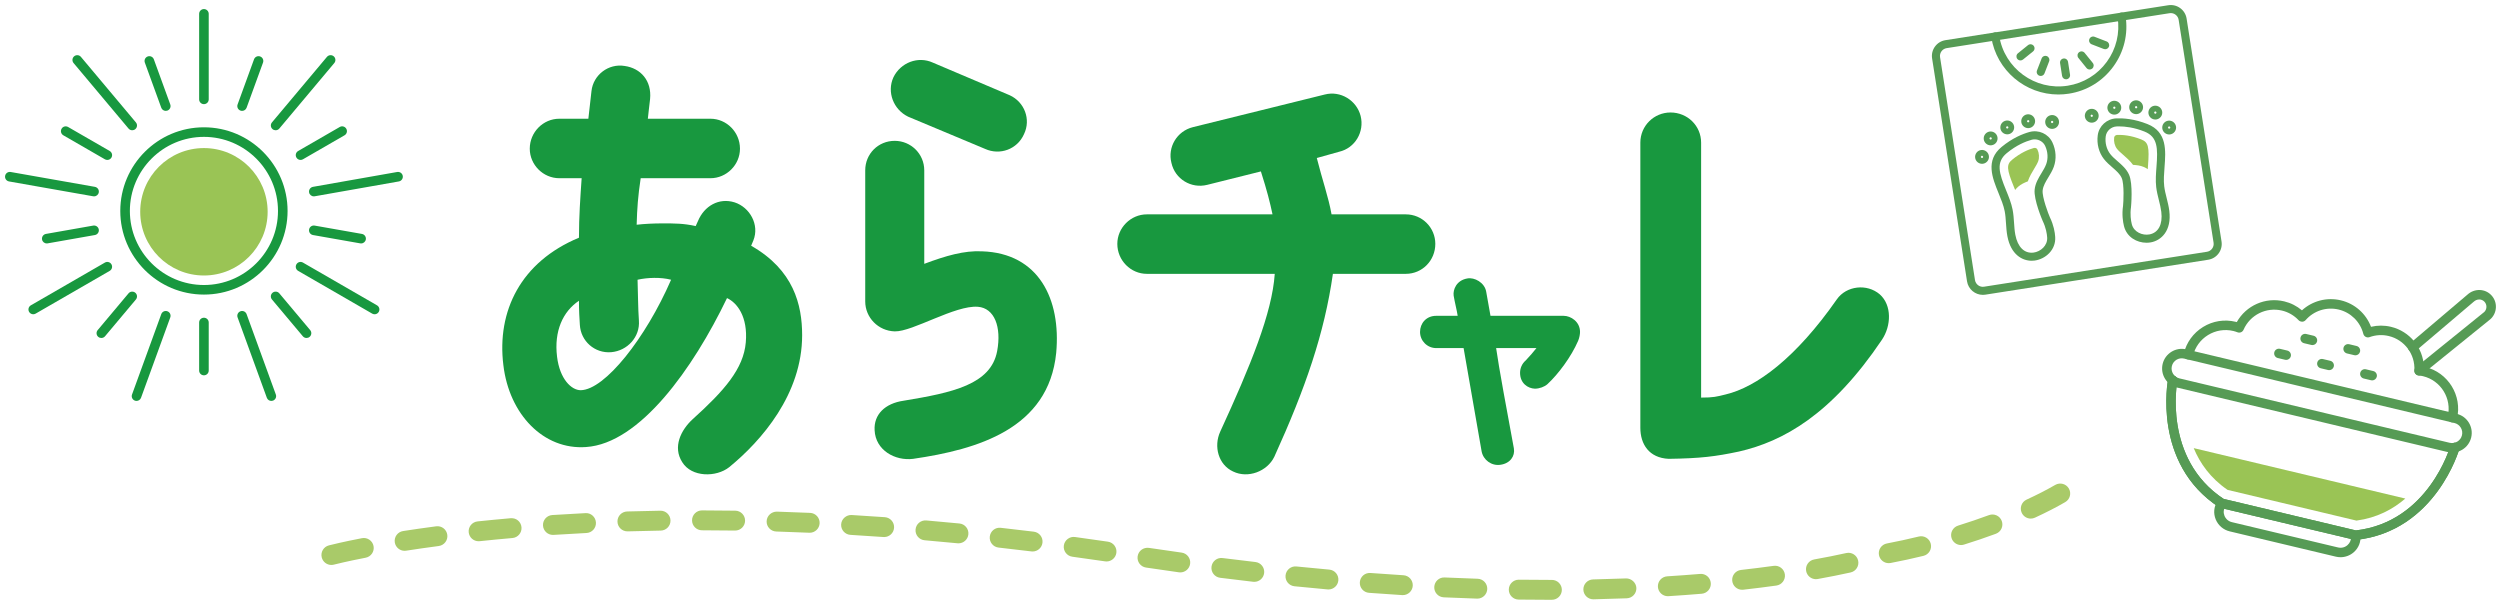
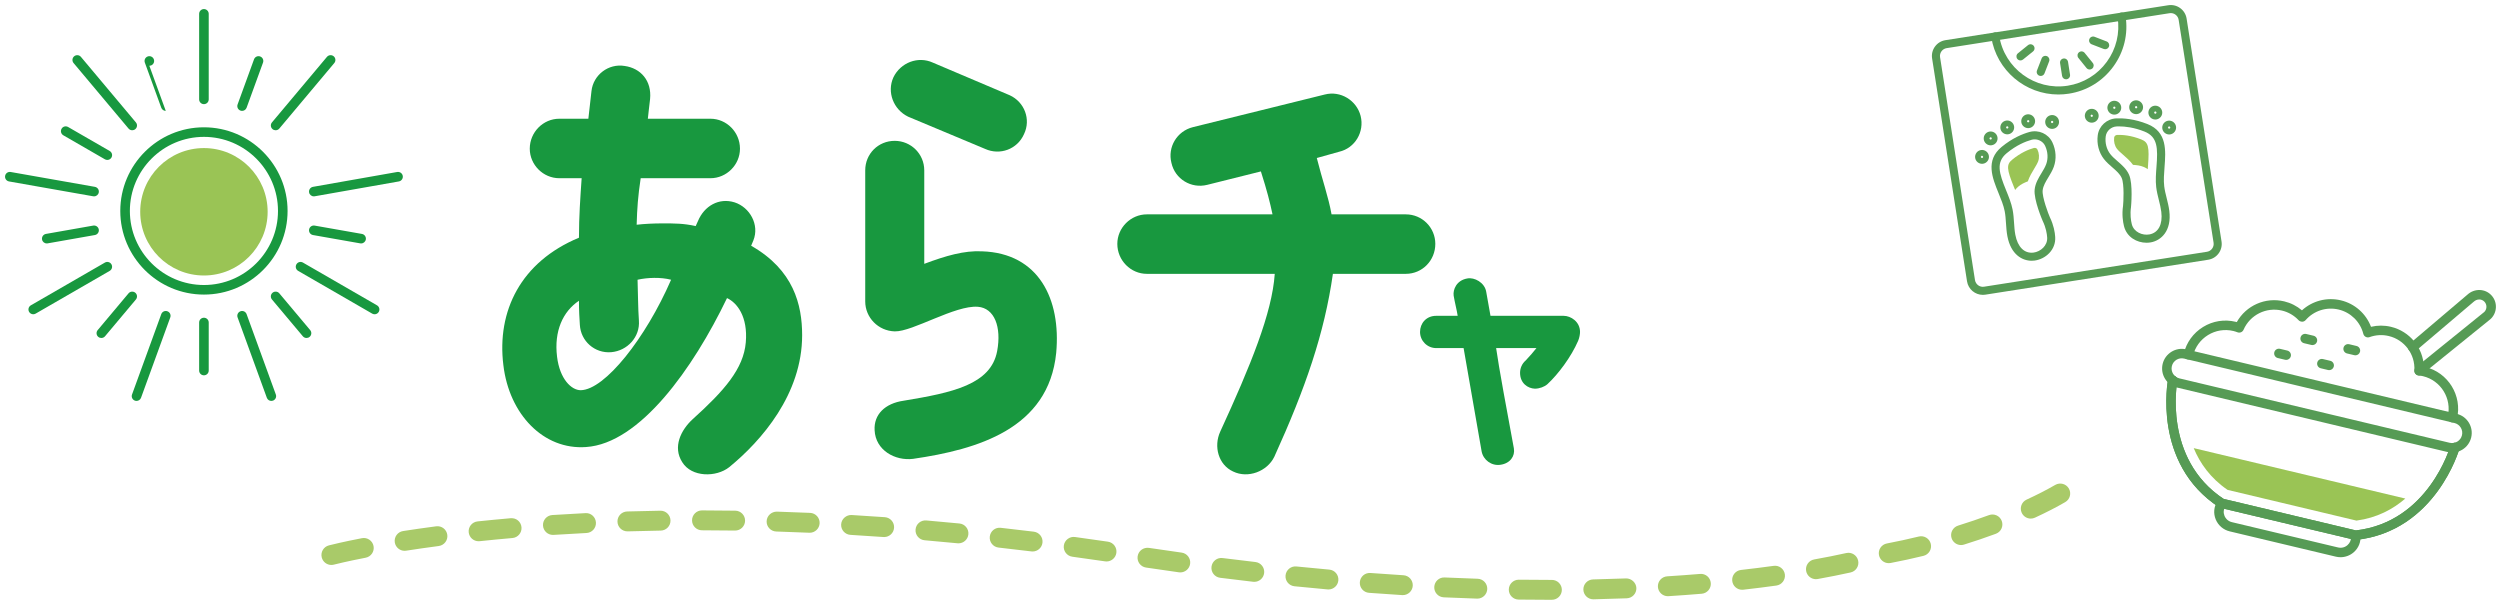
<svg xmlns="http://www.w3.org/2000/svg" id="_レイヤー_1" data-name="レイヤー 1" viewBox="0 0 496 120">
  <defs>
    <style>
      .cls-1 {
        fill: #9ac455;
      }

      .cls-1, .cls-2, .cls-3, .cls-4 {
        stroke-width: 0px;
      }

      .cls-2 {
        fill: #569b55;
      }

      .cls-3 {
        fill: #18983f;
      }

      .cls-4 {
        fill: #a9ca69;
      }
    </style>
  </defs>
  <path class="cls-4" d="m307.279,119c-1.957,0-3.95-.013-5.986-.042-1.09-.014-1.962-.909-1.947-1.999.015-1.08.895-1.947,1.973-1.947.008,0,.018,0,.027,0,2.02.027,3.993.04,5.925.04h.625c1.09,0,1.973.883,1.973,1.972s-.884,1.973-1.973,1.973h-.616Zm8.833-.096c-1.068,0-1.947-.855-1.972-1.93-.023-1.089.84-1.992,1.93-2.016,2.247-.05,4.427-.116,6.539-.199,1.012-.031,2.006.806,2.048,1.894.043,1.089-.806,2.006-1.895,2.049-2.133.083-4.335.151-6.606.201-.015,0-.03,0-.045,0Zm-23.01-.135c-.022,0-.043,0-.065-.002-2.154-.068-4.355-.153-6.597-.256-1.09-.05-1.932-.973-1.882-2.06.051-1.088.967-1.943,2.061-1.881,2.226.101,4.407.186,6.544.254,1.088.034,1.943.945,1.908,2.034-.033,1.068-.91,1.911-1.97,1.911Zm37.794-.483c-1.033,0-1.902-.805-1.968-1.85-.068-1.088.759-2.025,1.847-2.093,2.266-.142,4.438-.302,6.516-.475,1.11-.098,2.04.716,2.131,1.802.09,1.085-.718,2.039-1.802,2.129-2.104.176-4.304.338-6.599.482-.042.002-.083.004-.125.004Zm-52.574-.215c-.042,0-.083-.002-.125-.004-2.156-.135-4.352-.284-6.584-.45-1.086-.081-1.902-1.027-1.822-2.114.081-1.085,1.002-1.903,2.114-1.821,2.216.164,4.395.313,6.538.447,1.088.067,1.913,1.004,1.847,2.091-.066,1.046-.935,1.851-1.968,1.851Zm67.313-1.061c-.992,0-1.845-.744-1.958-1.752-.123-1.083.656-2.06,1.739-2.182,2.309-.26,4.466-.533,6.475-.811,1.08-.154,2.076.605,2.226,1.683s-.605,2.075-1.684,2.225c-2.038.283-4.229.56-6.574.825-.075.008-.149.012-.223.012Zm-82.069-.061c-.058,0-.118-.002-.178-.008-2.158-.194-4.347-.402-6.571-.628-1.085-.11-1.874-1.079-1.764-2.163.111-1.084,1.085-1.884,2.163-1.763,2.207.224,4.383.432,6.524.624,1.085.097,1.887,1.056,1.789,2.141-.091,1.026-.953,1.797-1.963,1.797Zm-14.716-1.512c-.075,0-.151-.004-.228-.013-2.154-.248-4.339-.512-6.551-.791-1.081-.137-1.847-1.124-1.709-2.205.135-1.083,1.126-1.854,2.204-1.71,2.199.278,4.367.54,6.508.786,1.083.125,1.859,1.104,1.734,2.186-.116,1.006-.968,1.747-1.958,1.747Zm111.429-.528c-.938,0-1.769-.67-1.94-1.625-.193-1.073.522-2.098,1.595-2.291,2.254-.403,4.397-.83,6.368-1.269,1.06-.243,2.118.434,2.354,1.497.238,1.064-.434,2.118-1.497,2.354-2.025.451-4.222.889-6.531,1.302-.116.021-.234.031-.349.031Zm-126.109-1.344c-.09,0-.181-.007-.274-.019-2.151-.3-4.327-.614-6.528-.943-1.078-.161-1.822-1.165-1.661-2.243.161-1.076,1.151-1.808,2.244-1.66,2.189.327,4.352.639,6.489.938,1.08.15,1.832,1.148,1.681,2.227-.136.987-.982,1.701-1.952,1.701Zm-168.426-1.478c-.879,0-1.679-.59-1.908-1.48-.272-1.056.362-2.131,1.417-2.403.578-.149,2.756-.693,6.548-1.427,1.073-.21,2.106.492,2.312,1.561.208,1.07-.492,2.105-1.561,2.312-3.777.732-5.921,1.273-6.312,1.374-.166.043-.332.063-.495.063Zm308.98-.355c-.93,0-1.757-.659-1.937-1.605-.203-1.071.5-2.103,1.571-2.306,2.078-.394,4.207-.857,6.323-1.374,1.063-.26,2.128.39,2.385,1.449.259,1.058-.39,2.126-1.448,2.384-2.184.533-4.378,1.01-6.526,1.417-.123.023-.247.035-.369.035Zm-155.191-.338c-.095,0-.191-.007-.289-.022-2.184-.321-4.348-.627-6.491-.919-1.08-.147-1.837-1.142-1.689-2.222.146-1.081,1.161-1.842,2.221-1.688,2.159.294,4.337.602,6.534.926,1.078.159,1.824,1.161,1.664,2.239-.145.981-.987,1.686-1.95,1.686Zm-14.663-1.979c-.081,0-.161-.005-.244-.015-2.193-.269-4.363-.523-6.511-.762-1.083-.12-1.862-1.096-1.742-2.179.12-1.082,1.068-1.871,2.181-1.742,2.161.241,4.345.497,6.554.767,1.081.133,1.85,1.117,1.717,2.198-.123,1-.973,1.733-1.955,1.733Zm-124.596-.134c-.957,0-1.796-.696-1.948-1.669-.168-1.077.57-2.085,1.646-2.253,1.993-.311,4.179-.627,6.559-.939,1.098-.143,2.071.62,2.214,1.698.141,1.08-.62,2.071-1.699,2.213-2.347.309-4.503.62-6.466.926-.103.017-.206.024-.306.024Zm308.798-1.143c-.842,0-1.621-.541-1.884-1.387-.324-1.041.257-2.146,1.297-2.47,2.083-.649,4.146-1.35,6.131-2.083,1.023-.378,2.158.144,2.535,1.166.379,1.022-.145,2.157-1.166,2.535-2.05.757-4.177,1.481-6.327,2.149-.196.061-.392.09-.586.09Zm-198.91-.342c-.063,0-.128-.003-.193-.009-2.202-.215-4.377-.414-6.528-.6-1.086-.094-1.89-1.05-1.796-2.135.093-1.085,1.028-1.884,2.134-1.796,2.164.187,4.355.388,6.571.604,1.085.105,1.879,1.07,1.772,2.154-.1,1.02-.957,1.782-1.962,1.782Zm-95.211-.414c-.998,0-1.854-.753-1.96-1.766-.115-1.084.671-2.055,1.754-2.169,2.09-.22,4.284-.433,6.584-.634,1.121-.084,2.041.711,2.136,1.795.095,1.085-.708,2.042-1.794,2.137-2.274.198-4.445.409-6.511.627-.071.007-.141.011-.209.011Zm80.467-.832c-.047,0-.095-.002-.141-.005-2.211-.158-4.39-.299-6.541-.428-1.088-.065-1.917-.999-1.852-2.086.066-1.088,1.038-1.908,2.088-1.852,2.164.129,4.36.272,6.584.429,1.088.077,1.905,1.022,1.829,2.109-.075,1.039-.94,1.833-1.967,1.833Zm-65.72-.424c-1.031,0-1.899-.801-1.967-1.845-.071-1.087.752-2.026,1.84-2.097,2.126-.138,4.325-.266,6.596-.379,1.081-.072,2.015.784,2.068,1.873.055,1.089-.784,2.015-1.872,2.069-2.251.111-4.43.238-6.536.375-.043.002-.086.004-.13.004Zm50.948-.428c-.03,0-.058,0-.088-.002-2.219-.096-4.402-.179-6.548-.244-1.088-.034-1.945-.944-1.91-2.033.035-1.09.97-1.924,2.033-1.912,2.163.067,4.362.149,6.597.247,1.088.047,1.932.968,1.885,2.057-.047,1.059-.92,1.887-1.97,1.887Zm-36.17-.277c-1.061,0-1.938-.844-1.97-1.913-.033-1.09.822-1.999,1.912-2.033,2.146-.066,4.348-.117,6.604-.153.012,0,.022,0,.032,0,1.076,0,1.955.863,1.973,1.942.017,1.09-.852,1.987-1.942,2.004-2.236.036-4.418.087-6.548.153-.02,0-.04,0-.061,0Zm21.377-.159c-.01,0-.02,0-.03,0-2.226-.032-4.41-.05-6.551-.053-1.09-.002-1.972-.887-1.97-1.977.002-1.088.885-1.97,1.973-1.97h.003c2.158.003,4.358.021,6.604.055,1.09.016,1.958.912,1.943,2.001-.017,1.08-.897,1.944-1.973,1.944Zm257.051-2.374c-.747,0-1.462-.426-1.794-1.149-.455-.99-.023-2.162.967-2.617,2.104-.968,4.016-1.95,5.686-2.919.938-.541,2.149-.227,2.696.716.548.943.228,2.15-.716,2.697-1.776,1.031-3.799,2.07-6.014,3.09-.267.123-.548.181-.824.181Z" />
  <g>
    <path class="cls-3" d="m99.869,72.449c-1.331-10.738,3.461-20.499,14.997-25.29,0-4.259.266-7.897.533-11.802h-4.437c-3.195,0-5.857-2.662-5.857-5.856,0-3.283,2.662-5.946,5.857-5.946h5.768c.177-1.597.444-3.905.621-5.502.355-3.194,3.373-5.501,6.567-4.969,3.194.444,5.413,2.928,5.058,6.566-.177,1.687-.355,2.84-.444,3.905h12.423c3.194,0,5.856,2.662,5.856,5.946,0,3.195-2.662,5.856-5.856,5.856h-13.844c-.532,3.55-.709,5.946-.799,9.229,1.509-.178,3.461-.266,5.058-.266,2.573,0,4.259,0,6.655.533.178-.444.266-.533.444-.977,1.243-3.017,4.171-4.703,7.276-3.727,3.018.976,4.97,4.437,3.728,7.543-.178.354-.266.709-.444,1.064,8.43,4.792,10.116,11.713,10.116,17.748,0,11.713-8.074,20.942-14.464,26.177-2.574,2.041-7.454,2.041-9.317-.976-1.952-3.017-.266-6.389,2.041-8.519,6.3-5.679,10.116-10.027,10.56-15.263.444-5.146-1.774-7.897-3.727-8.784-6.744,14.02-17.304,28.839-27.952,29.549-8.43.621-15.263-6.478-16.417-16.239Zm10.649-1.687c.532,4.437,2.84,6.656,4.703,6.656,4.792-.089,12.867-10.294,17.925-21.918-2.041-.533-4.703-.444-6.655,0,.089,2.396.089,5.679.266,8.075.266,3.283-2.307,6.034-5.502,6.3-3.283.266-6.034-2.218-6.211-5.413-.089-1.42-.178-2.751-.178-4.792-3.195,2.129-4.969,6.034-4.347,11.092Z" />
    <g>
      <path class="cls-3" d="m177.518,27.945c3.194,0,5.856,2.573,5.856,5.856v18.546c4.26-1.597,7.897-2.662,11.447-2.485,11.27.355,15.707,9.494,14.731,20.144-1.509,15.085-15.618,19.167-28.396,21.03-3.55.444-7.454-1.686-7.632-5.679-.178-3.105,2.041-5.324,5.768-5.856,9.672-1.597,17.304-3.195,18.546-9.85.887-4.792-.533-8.519-3.816-8.785-4.525-.355-12.956,4.969-16.504,4.88-3.284-.089-5.857-2.751-5.857-5.946v-26c0-3.283,2.573-5.856,5.857-5.856Z" />
      <path class="cls-3" d="m180.179,23.153c-2.928-1.419-4.259-4.88-2.928-7.809,1.419-2.928,4.88-4.26,7.809-2.928l15.263,6.478c2.928,1.331,4.259,4.791,2.84,7.72-1.332,3.017-4.792,4.259-7.72,2.928l-15.263-6.389Z" />
    </g>
    <path class="cls-3" d="m284.767,48.385c0,3.283-2.573,5.946-5.856,5.946h-14.464c-1.686,11.802-5.413,22.627-11.624,36.293-1.42,2.928-5.236,4.348-8.164,2.928-2.929-1.331-3.905-4.969-2.574-7.897,6.034-13.134,10.294-23.515,10.826-31.324h-25.379c-3.194,0-5.856-2.662-5.856-5.946,0-3.195,2.662-5.856,5.856-5.856h24.935c-.532-2.485-1.065-4.615-2.307-8.519l-10.648,2.662c-3.195.799-6.389-1.154-7.099-4.348-.799-3.105,1.065-6.3,4.26-7.098l26.177-6.478c3.106-.799,6.301,1.154,7.099,4.259.799,3.195-1.154,6.389-4.26,7.099l-4.436,1.242c1.064,4.259,2.307,7.72,2.928,11.181h14.73c3.283,0,5.856,2.662,5.856,5.856Z" />
    <path class="cls-3" d="m313.477,65.859c0,.427-.107,1.12-.374,1.76-1.387,3.201-3.948,6.615-6.081,8.589-.587.533-1.6.907-2.507.907-1.387-.053-2.934-1.067-2.934-3.147,0-.907.374-1.814,1.12-2.454.853-.907,1.547-1.707,2.133-2.454h-8.001c.48,3.521,2.294,13.283,3.521,19.898.267,1.547-.747,2.987-2.667,3.254-1.76.267-3.414-.96-3.734-2.667,0,0-3.467-19.898-3.574-20.485h-5.441c-1.76,0-3.201-1.44-3.201-3.201,0-1.707,1.227-3.201,3.201-3.201h4.267c-.16-1.067-.587-2.721-.8-4.001-.16-1.174.533-3.041,2.721-3.414,1.387-.267,3.414.8,3.734,2.614,0,0,.747,4.268.854,4.801h14.51c1.44,0,3.254,1.174,3.254,3.201Z" />
-     <path class="cls-3" d="m373.401,67.372c-10.062,14.958-19.672,20.215-28.375,22.209-4.714.998-7.615,1.36-13.96,1.451-3.899-.182-5.621-2.901-5.621-6.164V28.3c0-3.354,2.72-5.983,5.984-5.983,3.354,0,6.073,2.629,6.073,5.983v50.584c2.448,0,3.083-.181,4.895-.634,6.074-1.451,13.87-7.161,22.028-18.856,1.904-2.719,5.984-3.172,8.522-.997,2.448,2.175,2.266,6.255.453,8.975Z" />
  </g>
  <g>
    <path class="cls-3" d="m40.46,58.445c-9.15,0-16.596-7.443-16.596-16.593s7.446-16.596,16.596-16.596,16.596,7.446,16.596,16.596-7.446,16.593-16.596,16.593Zm0-31.29c-8.102,0-14.694,6.595-14.694,14.697s6.592,14.694,14.694,14.694,14.694-6.592,14.694-14.694-6.592-14.697-14.694-14.697Z" />
    <path class="cls-1" d="m53.1,42.018c0-6.981-5.659-12.64-12.64-12.64s-12.64,5.659-12.64,12.64,5.659,12.64,12.64,12.64,12.64-5.659,12.64-12.64Z" />
    <path class="cls-3" d="m40.46,20.664c-.525,0-.951-.424-.951-.949V2.748c0-.525.425-.949.951-.949s.951.424.951.949v16.966c0,.525-.425.949-.951.949Z" />
    <path class="cls-3" d="m48.031,21.998c-.107,0-.218-.018-.325-.057-.493-.179-.748-.725-.567-1.218l3.259-8.953c.179-.493.721-.749,1.218-.567.493.179.748.725.567,1.218l-3.259,8.953c-.14.385-.505.624-.893.624Z" />
    <path class="cls-3" d="m26.231,25.844c-.27,0-.54-.113-.728-.337l-10.906-12.999c-.337-.403-.285-1.003.118-1.34.402-.334,1.002-.287,1.339.116l10.906,12.999c.337.403.285,1.003-.118,1.34-.178.149-.394.221-.611.221Z" />
-     <path class="cls-3" d="m32.889,21.998c-.388,0-.752-.239-.893-.624l-3.259-8.953c-.181-.493.075-1.039.567-1.218.494-.185,1.039.075,1.218.567l3.259,8.953c.181.493-.075,1.039-.567,1.218-.107.039-.218.057-.325.057Z" />
+     <path class="cls-3" d="m32.889,21.998c-.388,0-.752-.239-.893-.624l-3.259-8.953c-.181-.493.075-1.039.567-1.218.494-.185,1.039.075,1.218.567c.181.493-.075,1.039-.567,1.218-.107.039-.218.057-.325.057Z" />
    <path class="cls-3" d="m18.663,38.956c-.055,0-.11-.003-.167-.012l-16.711-2.947c-.516-.093-.861-.585-.77-1.102.09-.519.578-.86,1.102-.773l16.711,2.947c.516.093.861.585.77,1.102-.081.463-.482.785-.934.785Z" />
    <path class="cls-3" d="m21.289,31.731c-.161,0-.324-.039-.473-.125l-8.252-4.762c-.455-.263-.611-.845-.348-1.299.258-.457.839-.612,1.297-.349l8.252,4.762c.455.263.611.845.348,1.299-.175.305-.496.475-.824.475Z" />
    <path class="cls-3" d="m6.597,62.35c-.328,0-.649-.17-.824-.475-.263-.454-.107-1.036.348-1.299l14.694-8.482c.452-.263,1.037-.104,1.297.349.263.454.107,1.036-.348,1.299l-14.694,8.482c-.149.087-.312.125-.473.125Z" />
    <path class="cls-3" d="m9.275,48.297c-.452,0-.854-.322-.934-.785-.091-.516.254-1.009.77-1.102l9.385-1.654c.521-.087,1.012.254,1.102.773.091.516-.254,1.009-.772,1.102l-9.383,1.654c-.057.009-.112.012-.167.012Z" />
    <path class="cls-3" d="m27.086,79.543c-.107,0-.218-.018-.325-.057-.493-.179-.748-.725-.567-1.218l5.802-15.942c.179-.493.722-.749,1.218-.567.493.179.748.725.567,1.218l-5.802,15.942c-.14.385-.505.624-.893.624Z" />
    <path class="cls-3" d="m20.107,67.055c-.216,0-.433-.072-.611-.221-.403-.337-.455-.937-.118-1.34l6.125-7.299c.339-.403.94-.448,1.339-.116.403.337.455.937.118,1.34l-6.125,7.299c-.188.224-.458.337-.728.337Z" />
    <path class="cls-3" d="m53.833,79.543c-.388,0-.752-.239-.893-.624l-5.802-15.942c-.181-.493.075-1.039.567-1.218.491-.185,1.037.075,1.218.567l5.802,15.942c.181.493-.075,1.039-.567,1.218-.107.039-.218.057-.325.057Z" />
    <path class="cls-3" d="m40.46,74.465c-.525,0-.951-.424-.951-.949v-9.53c0-.525.425-.949.951-.949s.951.424.951.949v9.53c0,.525-.425.949-.951.949Z" />
    <path class="cls-3" d="m74.322,62.35c-.161,0-.324-.039-.473-.125l-14.694-8.482c-.455-.263-.611-.845-.348-1.299.26-.454.843-.615,1.297-.349l14.694,8.482c.455.263.611.845.348,1.299-.175.305-.496.475-.824.475Z" />
    <path class="cls-3" d="m60.813,67.055c-.27,0-.54-.113-.728-.337l-6.126-7.299c-.337-.403-.285-1.003.118-1.34.4-.331,1-.287,1.339.116l6.126,7.299c.337.403.285,1.003-.118,1.34-.178.149-.394.221-.611.221Z" />
    <path class="cls-3" d="m62.257,38.956c-.452,0-.854-.322-.934-.785-.091-.516.254-1.009.77-1.102l16.711-2.947c.527-.084,1.011.254,1.102.773.091.516-.254,1.009-.77,1.102l-16.711,2.947c-.057.009-.112.012-.167.012Z" />
    <path class="cls-3" d="m71.644,48.297c-.055,0-.11-.003-.167-.012l-9.383-1.654c-.518-.093-.863-.585-.772-1.102.09-.519.584-.863,1.102-.773l9.385,1.654c.516.093.861.585.77,1.102-.081.463-.482.785-.934.785Z" />
    <path class="cls-3" d="m54.687,25.844c-.216,0-.433-.072-.611-.221-.403-.337-.455-.937-.118-1.34l10.907-12.999c.342-.403.94-.451,1.339-.116.403.337.455.937.118,1.34l-10.907,12.999c-.188.224-.458.337-.728.337Z" />
-     <path class="cls-3" d="m59.631,31.731c-.33,0-.649-.17-.824-.475-.263-.454-.107-1.036.348-1.299l8.252-4.762c.454-.269,1.036-.104,1.297.349.263.454.107,1.036-.348,1.299l-8.252,4.762c-.149.087-.312.125-.473.125Z" />
  </g>
  <g>
    <path class="cls-2" d="m393.393,58.499c-1.535,0-2.888-1.12-3.134-2.682l-6.93-44.22c-.131-.838.071-1.676.57-2.361.5-.686,1.236-1.135,2.075-1.267l44.219-6.93c.842-.13,1.678.072,2.362.571.686.5,1.136,1.237,1.266,2.074l6.931,44.22c.131.838-.071,1.677-.571,2.362s-1.236,1.134-2.073,1.266l-44.219,6.93c-.166.026-.332.038-.495.038ZM430.688,2.598c-.083,0-.166.007-.247.02l-44.22,6.93c-.417.065-.782.288-1.03.628-.247.341-.349.757-.284,1.173l6.93,44.22c.138.86.957,1.457,1.802,1.313l44.219-6.93h.002c.415-.065.781-.288,1.028-.629.249-.34.35-.757.286-1.172l-6.931-44.22c-.066-.416-.289-.781-.63-1.029-.272-.198-.593-.303-.924-.303Z" />
    <path class="cls-2" d="m408.381,18.749c-6.523,0-12.273-4.755-13.313-11.397-.07-.436.229-.845.664-.914.435-.068.845.228.914.666,1.017,6.475,7.126,10.919,13.582,9.901,3.138-.492,5.895-2.175,7.765-4.74,1.869-2.565,2.629-5.705,2.138-8.841-.07-.436.229-.845.664-.914.45-.074.845.229.914.666.558,3.558-.302,7.121-2.425,10.031-2.121,2.911-5.249,4.82-8.808,5.378-.703.11-1.404.164-2.095.164Z" />
    <path class="cls-2" d="m409.903,15.733c-.387,0-.726-.282-.787-.676l-.397-2.534c-.07-.436.229-.845.666-.914.429-.071.844.229.912.666l.397,2.534c.07.436-.229.845-.666.914-.042.007-.083.01-.125.01Z" />
    <path class="cls-2" d="m414.585,13.79c-.233,0-.463-.101-.621-.296l-1.611-1.996c-.277-.344-.224-.847.12-1.124.342-.278.845-.223,1.123.12l1.611,1.996c.277.344.224.847-.12,1.124-.148.12-.326.177-.502.177Z" />
    <path class="cls-2" d="m417.668,9.769c-.096,0-.193-.017-.287-.054l-2.393-.924c-.412-.159-.618-.622-.458-1.033.159-.413.625-.618,1.033-.458l2.393.924c.412.159.618.622.458,1.033-.123.317-.425.512-.746.512Z" />
    <path class="cls-2" d="m400.859,11.991c-.233,0-.463-.101-.621-.296-.277-.344-.224-.847.12-1.124l1.995-1.61c.342-.278.845-.224,1.123.12s.224.847-.12,1.124l-1.995,1.61c-.148.12-.326.177-.502.177Z" />
    <path class="cls-2" d="m404.88,15.074c-.096,0-.193-.017-.287-.054-.412-.159-.618-.622-.458-1.034l.924-2.393c.159-.412.621-.615,1.033-.458.412.159.618.622.458,1.034l-.924,2.393c-.123.316-.425.512-.746.512Z" />
    <path class="cls-2" d="m403.098,51.734c-1.912,0-4.144-1.246-4.832-4.866-.163-.86-.219-1.723-.276-2.558-.055-.844-.108-1.641-.261-2.421-.224-1.143-.726-2.369-1.209-3.553-1.244-3.046-2.656-6.498.6-9.184,2.159-1.782,4.192-2.594,5.516-2.961,1.844-.51,3.759.36,4.563,2.067.731,1.551.829,3.318.271,4.849-.276.754-.684,1.428-1.08,2.08-.528.869-1.026,1.689-1.126,2.574h0c-.149,1.313,1.161,4.76,1.44,5.364.759,1.558.99,2.972,1.048,3.883.169,2.587-1.953,4.417-4.103,4.69-.179.022-.364.035-.551.035Zm.576-24.084c-.203,0-.409.027-.611.082-1.174.326-2.983,1.051-4.926,2.653-2.189,1.807-1.511,3.981-.136,7.347.512,1.256,1.043,2.554,1.297,3.849.173.881.231,1.766.289,2.623.055.824.106,1.602.251,2.366.463,2.446,1.804,3.769,3.609,3.544,1.387-.177,2.817-1.374,2.711-3.001-.05-.769-.246-1.963-.894-3.294-.018-.039-1.819-4.201-1.588-6.237h0c.14-1.233.752-2.246,1.347-3.224.372-.612.723-1.191.945-1.798.414-1.133.334-2.452-.214-3.62-.377-.798-1.208-1.291-2.08-1.291Zm.796,10.022h.017-.017Z" />
    <path class="cls-2" d="m407.141,25.572c-.664,0-1.251-.484-1.357-1.16-.116-.752.399-1.455,1.146-1.572.362-.057.728.032,1.023.249.296.217.49.536.546.899.056.361-.032.723-.247,1.019-.216.297-.535.492-.899.549-.071.011-.141.017-.213.017Zm-.221-1.34c.008.058.042.112.09.147s.101.047.166.041c.121-.019.206-.133.188-.254-.02-.125-.14-.201-.256-.189-.058.009-.113.042-.148.091-.035.047-.05.107-.04.165Zm0,0v.002-.002Z" />
    <path class="cls-2" d="m402.392,25.422c-.666,0-1.252-.484-1.359-1.16-.116-.751.399-1.454,1.144-1.573.362-.054.729.032,1.025.249.296.217.49.536.546.899.056.361-.032.723-.247,1.02s-.533.491-.897.549c-.071.011-.143.017-.213.017Zm-.223-1.341c.008.059.042.112.09.147.047.035.101.048.166.041.123-.019.206-.133.188-.253-.02-.125-.14-.203-.256-.189-.106.017-.203.151-.188.255Zm0,0v.002-.002Z" />
    <path class="cls-2" d="m398.238,26.654c-.664,0-1.251-.484-1.357-1.16-.116-.752.399-1.455,1.146-1.572.36-.057.728.032,1.023.249.296.217.49.536.546.899.056.361-.032.723-.247,1.019-.216.297-.535.492-.899.549-.071.011-.141.017-.213.017Zm-.221-1.34c.008.058.042.112.09.147.047.034.103.049.166.041.121-.019.206-.133.188-.254-.02-.125-.131-.205-.256-.189-.058.009-.113.042-.148.091-.035.047-.05.107-.04.165Zm0,0v.002-.002Z" />
    <path class="cls-2" d="m394.942,28.834c-.664,0-1.251-.484-1.357-1.16-.116-.752.399-1.455,1.146-1.572.359-.056.726.032,1.023.249.296.217.49.536.546.899.056.361-.032.723-.247,1.019-.216.297-.535.492-.899.549-.071.011-.141.017-.213.017Zm-.221-1.34c.008.058.042.112.09.147s.101.047.166.041c.121-.019.206-.133.188-.254-.02-.125-.138-.203-.256-.189-.058.009-.113.042-.148.091-.035.047-.05.107-.04.165Zm0,0v.002-.002Z" />
    <path class="cls-2" d="m393.233,32.498c-.664,0-1.251-.484-1.357-1.16-.116-.752.399-1.455,1.146-1.572.741-.117,1.452.395,1.57,1.144,0,.002.002.002.002.004.115.748-.4,1.451-1.148,1.568-.071.011-.141.017-.213.017Zm.223-1.409l-.442.071c.018.122.143.208.254.185.121-.019.206-.133.188-.254v-.002Zm-.221-.19c-.012,0-.023,0-.035.002-.121.019-.206.133-.188.254l.442-.068c-.018-.111-.113-.189-.219-.189Z" />
    <path class="cls-2" d="m425.868,48.16c-1.912,0-3.922-1.11-4.468-3.29-.221-.888-.435-2.306-.188-4.025.08-.653.272-4.334-.271-5.54h0c-.365-.811-1.09-1.439-1.857-2.105-.576-.5-1.173-1.017-1.666-1.65-1.002-1.288-1.45-3.001-1.227-4.7.243-1.872,1.804-3.286,3.711-3.364,1.375-.051,3.558.096,6.159,1.131,3.922,1.561,3.634,5.279,3.382,8.56-.1,1.276-.201,2.595-.065,3.753.093.789.286,1.564.492,2.384.203.812.412,1.653.52,2.52.497,4.015-1.653,5.875-3.646,6.247-.286.053-.58.08-.875.08Zm-5.465-23.085c-.154,0-.299.003-.437.009-1.108.045-2.05.893-2.191,1.972-.166,1.279.163,2.559.905,3.512.397.511.909.954,1.45,1.424.864.749,1.759,1.524,2.269,2.655h0c.826,1.835.4,6.382.394,6.425-.209,1.462-.03,2.661.158,3.41.397,1.582,2.136,2.28,3.498,2.026,1.781-.332,2.659-2.006,2.352-4.478-.095-.772-.284-1.529-.483-2.33-.208-.832-.424-1.693-.528-2.584-.154-1.312-.047-2.711.058-4.063.279-3.625.259-5.901-2.379-6.952-2.078-.827-3.844-1.027-5.066-1.027Z" />
    <path class="cls-2" d="m415,24.34c-.287,0-.568-.091-.806-.265-.296-.216-.492-.534-.548-.896,0-.002,0-.002-.002-.004-.115-.747.4-1.451,1.148-1.568.365-.055.728.032,1.023.249.296.217.49.536.546.899.056.359-.032.723-.247,1.019-.216.297-.535.492-.899.549-.071.012-.145.017-.216.017Zm-.218-1.34h0c.008.056.042.11.09.145.047.034.105.048.166.041.121-.019.206-.133.188-.254l-.443.068Zm.209-.259c-.008,0-.017,0-.023.002-.056.009-.111.042-.146.091-.035.047-.05.107-.04.165l.442-.071c-.015-.096-.133-.187-.233-.187Z" />
    <path class="cls-2" d="m419.482,22.743c-.666,0-1.252-.484-1.359-1.16,0-.002-.002-.002-.002-.004-.115-.747.4-1.45,1.146-1.569.362-.057.728.032,1.025.249.296.217.49.536.546.899.056.359-.032.723-.247,1.02-.216.296-.533.491-.897.549-.071.011-.143.017-.213.017Zm-.223-1.339c.008.055.042.109.09.145.047.035.105.048.166.041.123-.019.206-.133.188-.253l-.443.068Zm.223-.26c-.012,0-.023,0-.035.002-.106.017-.204.151-.188.256l.442-.071c-.017-.11-.113-.188-.219-.188Z" />
    <path class="cls-2" d="m423.81,22.646c-.664,0-1.251-.484-1.357-1.16,0-.002,0-.002-.002-.004-.115-.747.4-1.451,1.148-1.568.726-.113,1.452.394,1.57,1.144.116.752-.399,1.455-1.146,1.572-.071.011-.141.017-.213.017Zm-.219-1.34c.02.125.143.206.254.187.121-.019.206-.133.188-.254l-.442.067Zm.221-.259c-.012,0-.023,0-.035.002-.121.019-.206.133-.188.254v.002l.442-.071c-.017-.11-.113-.188-.219-.188Z" />
    <path class="cls-2" d="m427.614,23.713c-.663,0-1.247-.483-1.355-1.159h0c-.058-.363.03-.727.246-1.024s.535-.492.899-.549c.739-.11,1.45.394,1.57,1.144.058.362-.03.726-.246,1.022-.216.297-.535.492-.897.55-.073.012-.145.017-.216.017Zm-.219-1.34v.002c.02.121.146.207.254.185.06-.009.113-.042.148-.091.035-.047.05-.109.04-.167l-.442.071Zm.221-.259c-.012,0-.023,0-.035.002-.058.009-.111.042-.146.09s-.05.108-.04.167l.442-.071c-.017-.11-.113-.189-.221-.189Z" />
    <path class="cls-2" d="m430.363,26.679c-.664,0-1.251-.484-1.357-1.16,0-.002,0-.002-.002-.004-.115-.747.4-1.451,1.148-1.568.357-.057.728.032,1.023.249.296.217.49.536.546.899.056.359-.032.723-.247,1.019-.216.297-.535.492-.899.549-.071.011-.141.017-.213.017Zm-.221-1.339h0c.008.056.042.11.09.145.047.034.105.05.166.041.121-.019.206-.133.188-.254l-.443.068Zm.223-.26c-.012,0-.023,0-.035.002-.058.009-.113.042-.148.091-.035.047-.05.107-.04.165l.442-.071c-.017-.11-.113-.188-.219-.188Z" />
    <path class="cls-1" d="m424.844,27.671c-2.064-.822-3.754-.943-4.808-.9-.025.001-.049.003-.073.007-.265.042-.481.25-.513.496-.107.824.103,1.668.562,2.258.295.38.746.77,1.224,1.184.624.54,1.349,1.176,1.959,1.995.73.037,1.459.131,2.129.415.28.119.541.27.791.44.016-.215.032-.43.048-.643.294-3.814.072-4.697-1.32-5.252Z" />
    <path class="cls-1" d="m399.211,31.689c1.714-1.414,3.286-2.046,4.302-2.328.024-.007.047-.012.071-.016.265-.042.534.091.64.315.354.751.412,1.619.156,2.321-.165.452-.475.962-.803,1.502-.429.705-.925,1.533-1.255,2.498-.684.259-1.349.571-1.9,1.047-.23.199-.433.423-.619.661-.081-.2-.162-.399-.243-.597-1.447-3.541-1.505-4.45-.35-5.404Z" />
  </g>
  <g>
    <path class="cls-2" d="m453.584,71.406c-.071,0-.145-.008-.218-.026l-1.45-.345c-.505-.12-.817-.627-.698-1.132.121-.504.62-.816,1.133-.697l1.45.345c.505.12.817.627.698,1.132-.103.432-.49.723-.915.723Z" />
    <path class="cls-2" d="m458.791,68.464c-.071,0-.145-.008-.218-.026l-1.45-.345c-.505-.12-.817-.627-.698-1.132.121-.505.621-.818,1.133-.697l1.45.345c.505.12.817.627.698,1.132-.103.432-.49.723-.915.723Z" />
    <path class="cls-2" d="m462.111,73.438c-.071,0-.145-.008-.218-.026l-1.452-.345c-.505-.12-.817-.627-.698-1.132.121-.504.621-.82,1.133-.697l1.452.345c.505.12.817.627.698,1.132-.103.432-.488.723-.915.723Z" />
    <path class="cls-2" d="m467.317,70.496c-.071,0-.145-.008-.218-.026l-1.45-.345c-.505-.12-.817-.627-.698-1.132.121-.504.62-.817,1.133-.697l1.45.345c.505.12.817.627.698,1.132-.103.432-.49.723-.915.723Z" />
-     <path class="cls-2" d="m470.637,75.47c-.071,0-.145-.008-.218-.026l-1.45-.345c-.505-.12-.817-.627-.698-1.132.12-.504.625-.82,1.133-.697l1.45.345c.505.12.817.627.698,1.132-.103.432-.49.723-.915.723Z" />
    <path class="cls-2" d="m486.499,89.787c-.302,0-.608-.036-.91-.108h0l-53.633-12.782c-2.091-.498-3.387-2.604-2.888-4.695.498-2.091,2.614-3.382,4.696-2.888l53.633,12.782c1.013.242,1.872.863,2.417,1.749.545.887.713,1.933.472,2.945-.243,1.013-.864,1.872-1.751,2.417-.621.383-1.322.58-2.035.58Zm-.475-1.937c1.076.255,2.174-.414,2.43-1.495.126-.525.04-1.066-.243-1.525s-.726-.781-1.251-.905l-53.633-12.782c-1.081-.26-2.173.412-2.43,1.494-.259,1.082.412,2.173,1.493,2.431l53.633,12.782Z" />
    <path class="cls-2" d="m467.356,107.129c-.073,0-.146-.008-.218-.026l-26.574-6.333c-.105-.025-.204-.068-.296-.127-13.314-8.671-10.162-25.21-10.129-25.377.103-.509.595-.835,1.106-.736.508.101.839.596.737,1.105-.03.154-2.898,15.353,9.177,23.344l26.254,6.256c14.381-1.683,18.676-16.544,18.719-16.695.136-.501.658-.796,1.156-.654.5.139.794.655.656,1.155-.047.164-4.694,16.348-20.487,18.081-.035.004-.068.006-.103.006Z" />
    <path class="cls-2" d="m467.356,107.129c-.073,0-.146-.008-.218-.026l-26.574-6.333c-.105-.025-.204-.068-.296-.127-13.314-8.671-10.162-25.21-10.129-25.377.103-.509.595-.835,1.106-.736.508.101.839.596.737,1.105-.03.154-2.898,15.353,9.177,23.344l26.254,6.256c14.381-1.683,18.676-16.544,18.719-16.695.136-.501.658-.796,1.156-.654.5.139.794.655.656,1.155-.047.164-4.694,16.348-20.487,18.081-.035.004-.068.006-.103.006Z" />
    <path class="cls-2" d="m464.353,110.55c-.306,0-.615-.036-.919-.108l-21.07-5.022c-1.251-.298-2.286-1.188-2.771-2.382-.483-1.193-.367-2.496.321-3.576.01-.016.095-.141.105-.156.306-.421.887-.514,1.311-.212.42.302.517.889.216,1.311-.402.626-.462,1.305-.209,1.928.261.64.794,1.1,1.463,1.259l21.07,5.022c.674.159,1.355-.009,1.875-.465.505-.442.757-1.073.693-1.733-.05-.503.299-1.023.801-1.091.497-.067.957.208,1.045.706.003.022.023.178.025.201.126,1.271-.357,2.486-1.325,3.334-.736.642-1.674.986-2.629.986Z" />
    <path class="cls-2" d="m486.547,83.8c-.071,0-.145-.008-.218-.026-.505-.12-.817-.627-.698-1.132.85-3.566-1.359-7.159-4.925-8.009-.286-.067-.57-.108-.854-.138-.5-.052-.869-.488-.84-.989.184-3.216-1.957-6.093-5.089-6.839-1.269-.303-2.583-.226-3.809.22-.246.091-.525.071-.759-.052s-.405-.341-.472-.598c-.616-2.401-2.493-4.25-4.898-4.823-2.405-.572-4.915.231-6.548,2.095-.174.2-.425.316-.691.321-.276-.019-.522-.104-.703-.296-.892-.951-2.033-1.613-3.297-1.914-3.134-.742-6.342.855-7.629,3.808-.201.46-.728.68-1.196.503-.266-.101-.538-.193-.824-.261-1.721-.411-3.51-.127-5.024.804-1.513.931-2.573,2.394-2.983,4.122-.12.505-.625.819-1.133.697-.505-.12-.817-.627-.698-1.132.528-2.217,1.889-4.094,3.829-5.288,1.942-1.195,4.231-1.56,6.445-1.031.083.019.164.041.244.062,1.845-3.29,5.662-5.002,9.405-4.113,1.306.311,2.508.921,3.525,1.782,2.075-1.889,4.948-2.646,7.714-1.988,2.767.659,4.988,2.633,5.988,5.254,1.296-.31,2.641-.312,3.95,0,3.737.891,6.375,4.143,6.538,7.912.081.017.163.034.246.054,4.574,1.09,7.41,5.699,6.32,10.273-.103.432-.49.723-.915.723Z" />
    <path class="cls-2" d="m479.952,74.5c-.274,0-.545-.12-.731-.349-.327-.404-.264-.996.14-1.322l13.504-10.923c.256-.232.425-.595.442-.991.015-.394-.125-.769-.395-1.056-.558-.589-1.467-.59-2.114-.006l-11.509,9.77c-.392.335-.99.288-1.324-.109-.337-.395-.289-.988.108-1.325l11.489-9.752c1.385-1.246,3.468-1.194,4.717.132.621.657.943,1.517.907,2.422-.037.905-.427,1.737-1.1,2.344l-13.542,10.955c-.174.14-.384.209-.591.209Z" />
    <path class="cls-1" d="m441.945,97.191l12.788,3.048,12.788,3.048c4.086-.548,7.26-2.272,9.694-4.373l-41.983-10.006c1.227,2.968,3.29,5.937,6.714,8.283Z" />
  </g>
</svg>